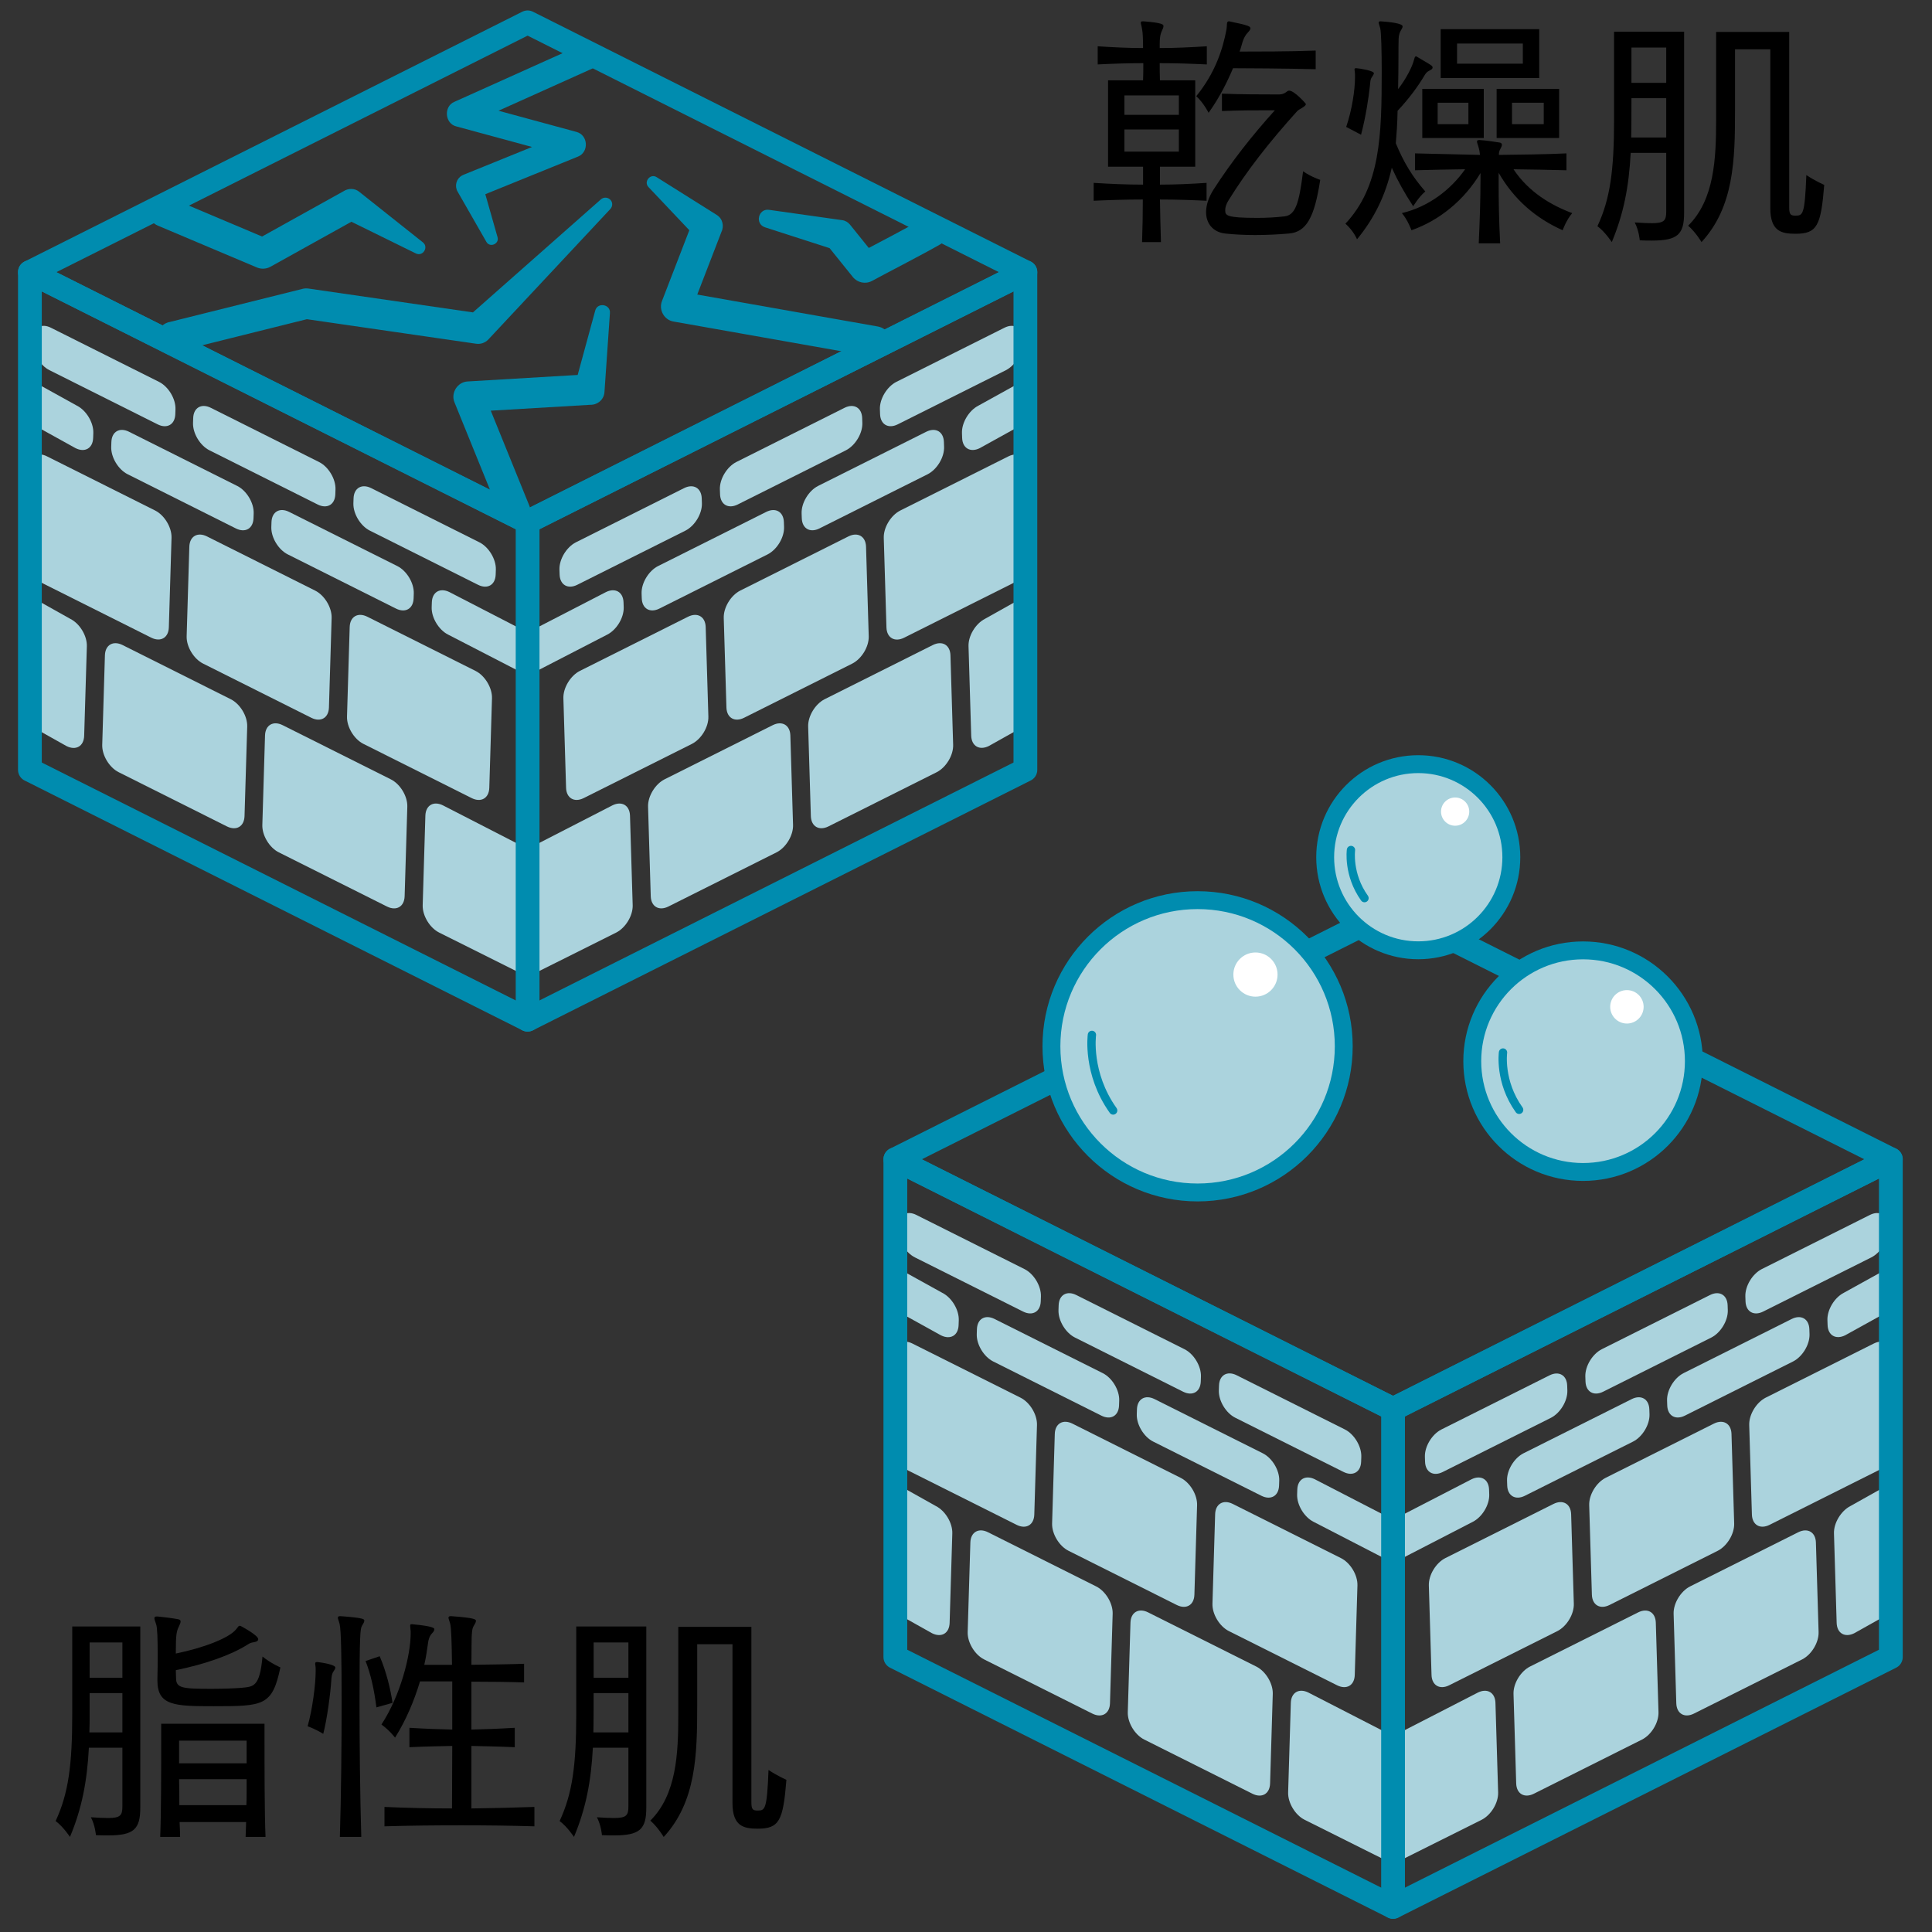
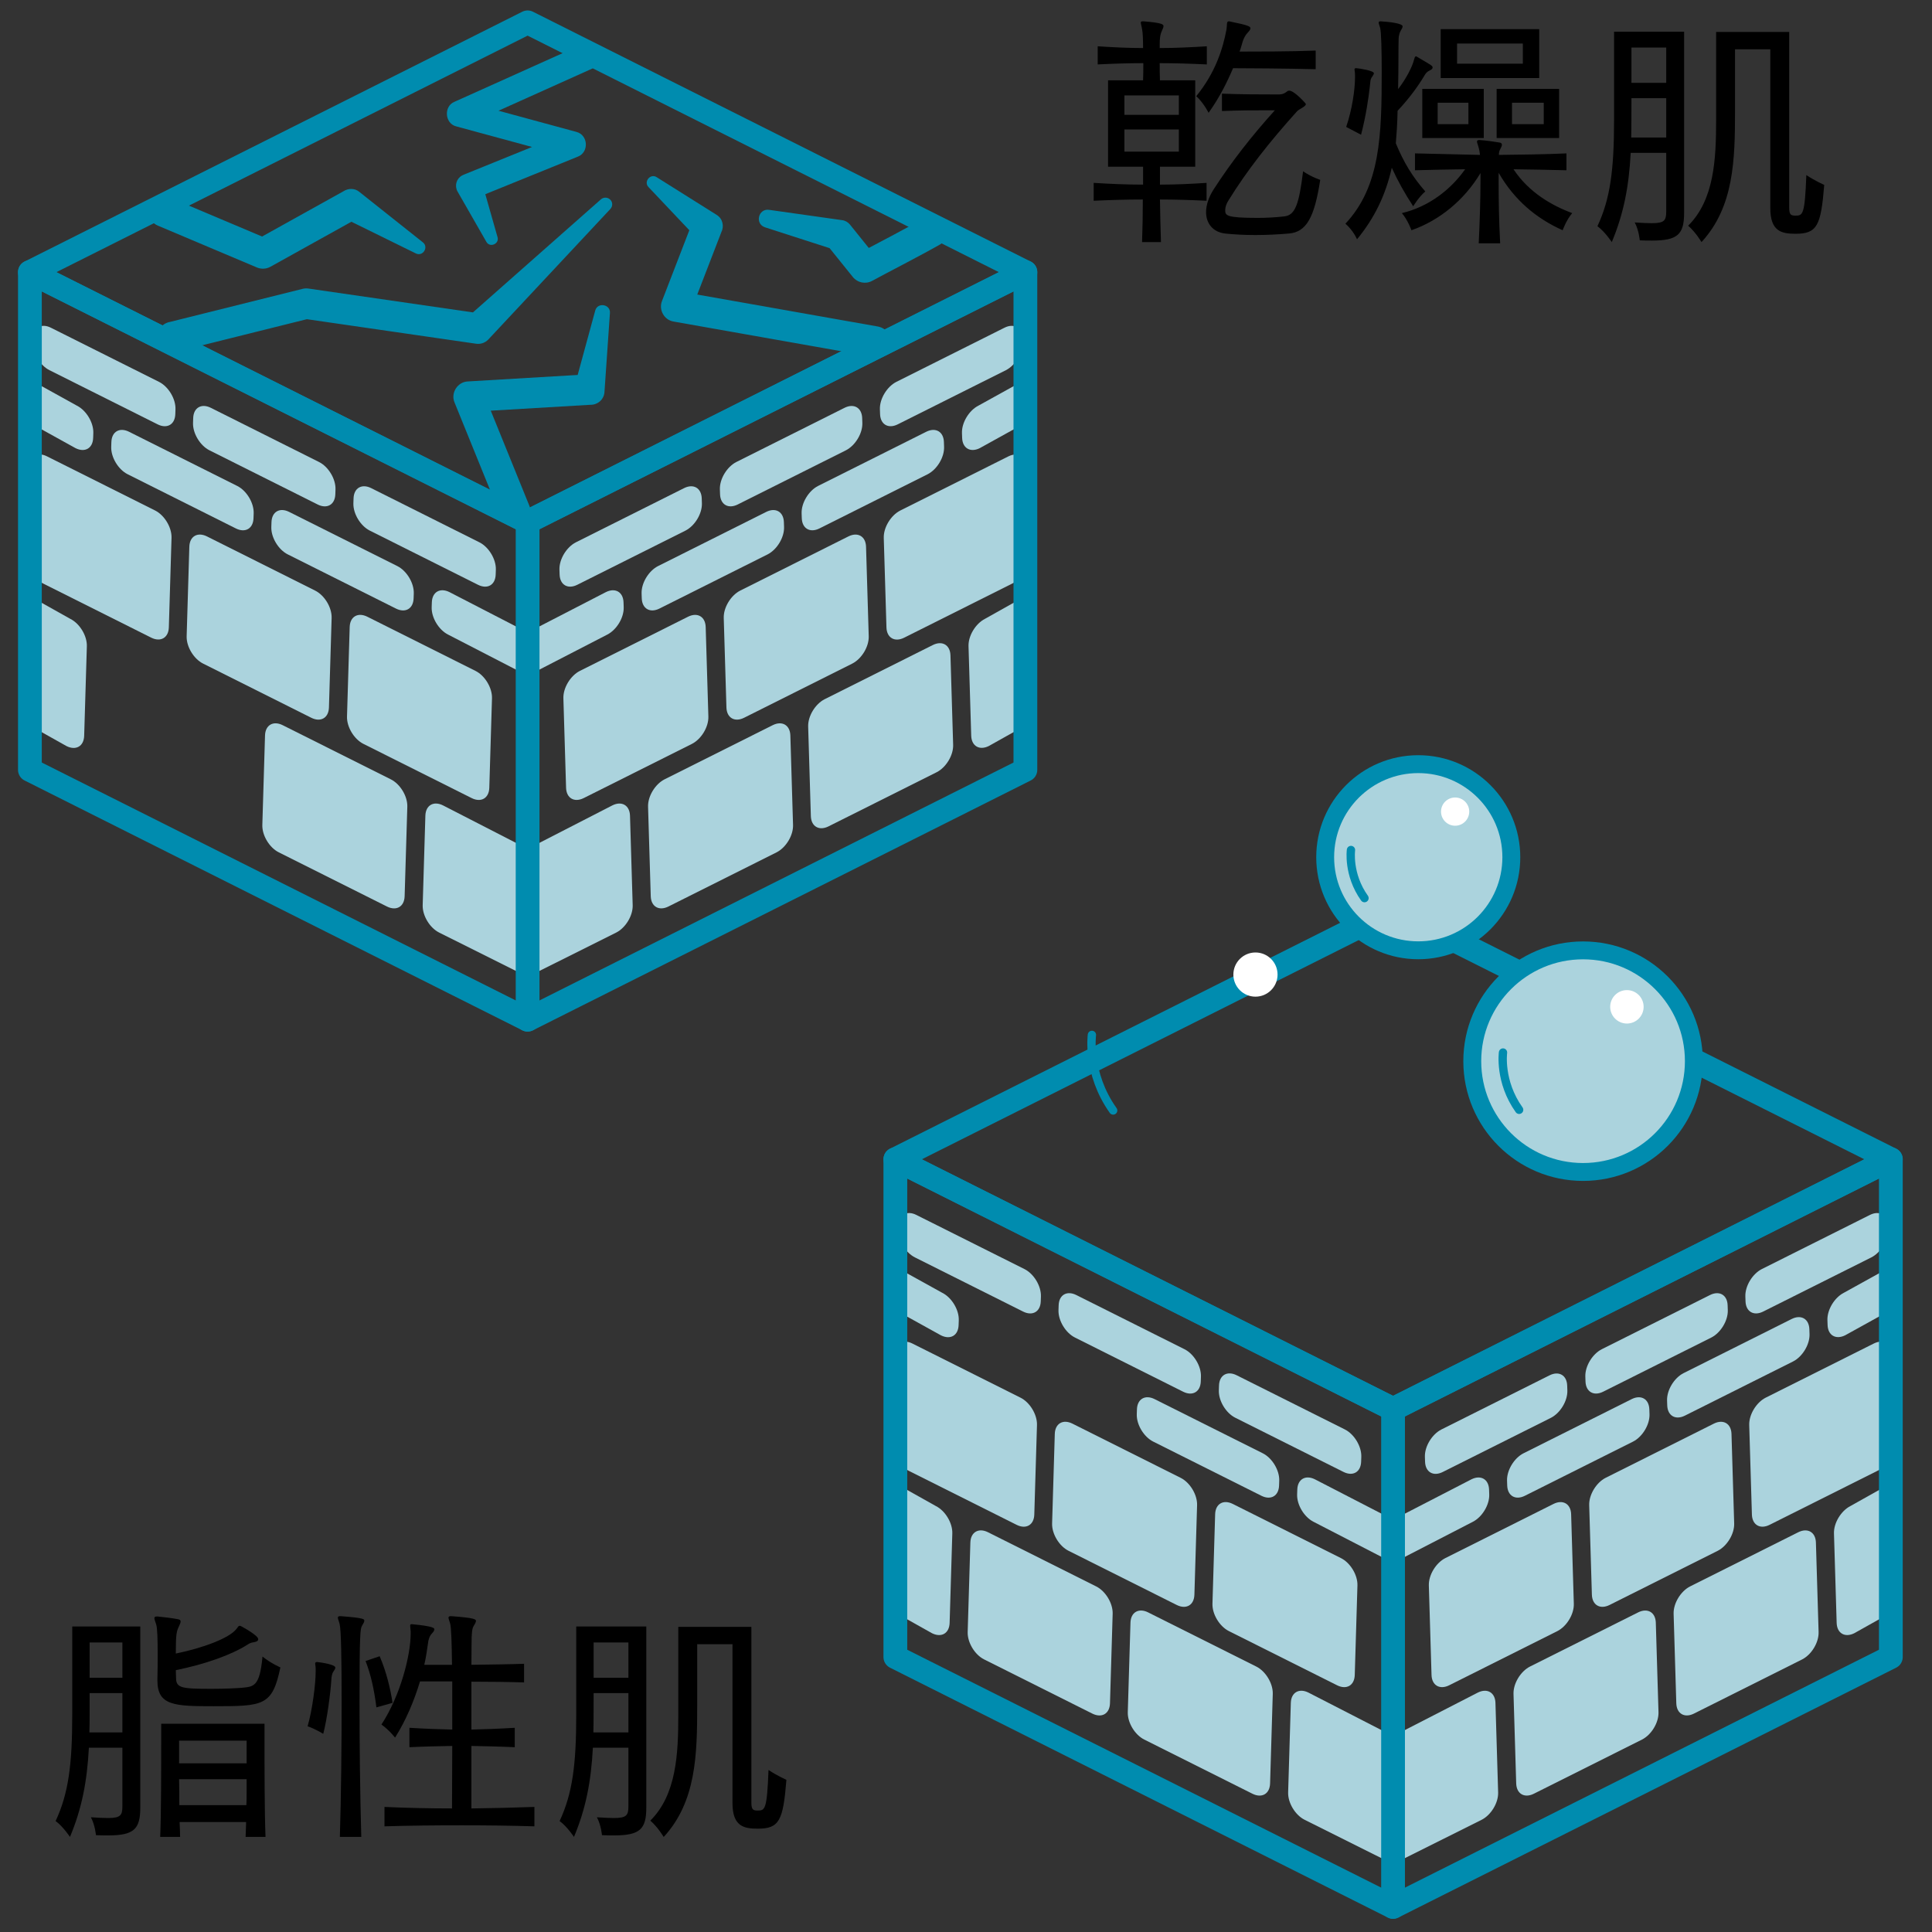
<svg xmlns="http://www.w3.org/2000/svg" id="a" width="230" height="230" viewBox="0 0 230 230">
  <rect x="0" y="0" width="230" height="230" fill="#333333" stroke="none" />
  <defs>
    <style>.b{stroke-width:2.83px;}.b,.c{fill:none;}.b,.c,.d{stroke:#008caf;stroke-linecap:round;stroke-linejoin:round;}.e{fill:#008caf;}.c{stroke-width:.99px;}.f{fill:#fff;}.d{stroke-width:2.13px;}.d,.g{fill:#abd3dd;}</style>
  </defs>
  <path class="g" d="M122.15,55.55l.32,10.66c.04,1.24-.84,2.69-1.96,3.26l-12.88,6.45c-1.12.56-2.06.01-2.1-1.22l-.32-10.66c-.04-1.24.84-2.69,1.96-3.26l12.88-6.45c1.12-.56,2.06-.01,2.1,1.22Z" />
  <path class="g" d="M103.1,65.08l.32,10.66c.04,1.24-.84,2.69-1.96,3.26l-12.88,6.45c-1.12.56-2.06.01-2.1-1.22l-.32-10.66c-.04-1.24.84-2.69,1.96-3.26l12.88-6.45c1.12-.56,2.06-.01,2.1,1.22Z" />
  <path class="g" d="M84.01,74.64l.32,10.66c.04,1.24-.84,2.69-1.96,3.26l-12.88,6.45c-1.12.56-2.06.01-2.1-1.22l-.32-10.66c-.04-1.24.84-2.69,1.96-3.26l12.88-6.45c1.12-.56,2.06-.01,2.1,1.22Z" />
  <path class="g" d="M122.73,86l-5.01,2.81c-1.12.56-2.06.01-2.1-1.22l-.32-10.66c-.04-1.24.84-2.69,1.96-3.26l5.01-2.81" />
  <path class="g" d="M113.15,78.01l.32,10.66c.04,1.24-.84,2.69-1.96,3.26l-12.88,6.45c-1.12.56-2.06.01-2.1-1.22l-.32-10.66c-.04-1.24.84-2.69,1.96-3.26l12.88-6.45c1.12-.56,2.06-.01,2.1,1.22Z" />
  <path class="g" d="M94.09,87.55l.32,10.66c.04,1.24-.84,2.69-1.96,3.26l-12.88,6.45c-1.12.56-2.06.01-2.1-1.22l-.32-10.66c-.04-1.24.84-2.69,1.96-3.26l12.88-6.45c1.12-.56,2.06-.01,2.1,1.22Z" />
  <path class="g" d="M62,101.48l10.9-5.6c1.12-.56,2.06-.01,2.1,1.22l.32,10.66c.04,1.24-.84,2.69-1.96,3.26l-11.65,5.82" />
  <path class="g" d="M121.69,40.23l.02.58c.04,1.24-.84,2.69-1.96,3.26l-12.88,6.45c-1.12.56-2.06.01-2.1-1.22l-.02-.58c-.04-1.24.84-2.69,1.96-3.26l12.88-6.45c1.12-.56,2.06-.01,2.1,1.22Z" />
  <path class="g" d="M102.64,49.77l.02.58c.04,1.24-.84,2.69-1.96,3.26l-12.88,6.45c-1.12.56-2.06.01-2.1-1.22l-.02-.58c-.04-1.24.84-2.69,1.96-3.26l12.88-6.45c1.12-.56,2.06-.01,2.1,1.22Z" />
  <path class="g" d="M83.54,59.33l.02.58c.04,1.24-.84,2.69-1.96,3.26l-12.88,6.45c-1.12.56-2.06.01-2.1-1.22l-.02-.58c-.04-1.24.84-2.69,1.96-3.26l12.88-6.45c1.12-.56,2.06-.01,2.1,1.22Z" />
  <path class="g" d="M122.98,49.84l-6.34,3.51c-1.12.56-2.06.01-2.1-1.22l-.02-.58c-.04-1.24.84-2.69,1.96-3.26l6.34-3.51" />
  <path class="g" d="M112.37,52.62l.02.58c.04,1.24-.84,2.69-1.96,3.26l-12.88,6.45c-1.12.56-2.06.01-2.1-1.22l-.02-.58c-.04-1.24.84-2.69,1.96-3.26l12.88-6.45c1.12-.56,2.06-.01,2.1,1.22Z" />
  <path class="g" d="M93.32,62.16l.02.58c.04,1.24-.84,2.69-1.96,3.26l-12.88,6.45c-1.12.56-2.06.01-2.1-1.22l-.02-.58c-.04-1.24.84-2.69,1.96-3.26l12.88-6.45c1.12-.56,2.06-.01,2.1,1.22Z" />
  <path class="g" d="M61.55,75.95l10.58-5.46c1.12-.56,2.06-.01,2.1,1.22l.02.58c.04,1.24-.84,2.69-1.96,3.26l-10.58,5.46" />
  <path class="g" d="M5.58,54.32l12.88,6.45c1.12.56,2,2.02,1.96,3.26l-.32,10.66c-.04,1.24-.98,1.78-2.1,1.22l-12.88-6.45c-1.12-.56-2-2.02-1.96-3.26l.32-10.66c.04-1.24.98-1.78,2.1-1.22Z" />
  <path class="g" d="M24.64,63.86l12.88,6.45c1.12.56,2,2.02,1.96,3.26l-.32,10.66c-.04,1.24-.98,1.78-2.1,1.22l-12.88-6.45c-1.12-.56-2-2.02-1.96-3.26l.32-10.66c.04-1.24.98-1.78,2.1-1.22Z" />
  <path class="g" d="M43.73,73.42l12.88,6.45c1.12.56,2,2.02,1.96,3.26l-.32,10.66c-.04,1.24-.98,1.78-2.1,1.22l-12.88-6.45c-1.12-.56-2-2.02-1.96-3.26l.32-10.66c.04-1.24.98-1.78,2.1-1.22Z" />
  <path class="g" d="M3.37,70.87l5.01,2.81c1.12.56,2,2.02,1.96,3.26l-.32,10.66c-.04,1.24-.98,1.78-2.1,1.22l-5.01-2.81" />
-   <path class="g" d="M14.59,76.79l12.88,6.45c1.12.56,2,2.02,1.96,3.26l-.32,10.66c-.04,1.24-.98,1.78-2.1,1.22l-12.88-6.45c-1.12-.56-2-2.02-1.96-3.26l.32-10.66c.04-1.24.98-1.78,2.1-1.22Z" />
  <path class="g" d="M33.65,86.33l12.88,6.45c1.12.56,2,2.02,1.96,3.26l-.32,10.66c-.04,1.24-.98,1.78-2.1,1.22l-12.88-6.45c-1.12-.56-2-2.02-1.96-3.26l.32-10.66c.04-1.24.98-1.78,2.1-1.22Z" />
  <path class="g" d="M63.93,116.84l-11.65-5.82c-1.12-.56-2-2.02-1.96-3.26l.32-10.66c.04-1.24.98-1.78,2.1-1.22l10.9,5.6" />
  <path class="g" d="M6.05,39.01l12.88,6.45c1.12.56,2,2.02,1.96,3.26l-.02.58c-.04,1.24-.98,1.78-2.1,1.22l-12.88-6.45c-1.12-.56-2-2.02-1.96-3.26l.02-.58c.04-1.24.98-1.78,2.1-1.22Z" />
  <path class="g" d="M25.1,48.55l12.88,6.45c1.12.56,2,2.02,1.96,3.26l-.02.58c-.04,1.24-.98,1.78-2.1,1.22l-12.88-6.45c-1.12-.56-2-2.02-1.96-3.26l.02-.58c.04-1.24.98-1.78,2.1-1.22Z" />
  <path class="g" d="M44.19,58.11l12.88,6.45c1.12.56,2,2.02,1.96,3.26l-.02.58c-.04,1.24-.98,1.78-2.1,1.22l-12.88-6.45c-1.12-.56-2-2.02-1.96-3.26l.02-.58c.04-1.24.98-1.78,2.1-1.22Z" />
  <path class="g" d="M2.81,44.78l6.34,3.51c1.12.56,2,2.02,1.96,3.26l-.02.58c-.04,1.24-.98,1.78-2.1,1.22l-6.34-3.51" />
  <path class="g" d="M15.36,51.4l12.88,6.45c1.12.56,2,2.02,1.96,3.26l-.02.58c-.04,1.24-.98,1.78-2.1,1.22l-12.88-6.45c-1.12-.56-2-2.02-1.96-3.26l.02-.58c.04-1.24.98-1.78,2.1-1.22Z" />
  <path class="g" d="M34.42,60.94l12.88,6.45c1.12.56,2,2.02,1.96,3.26l-.02.58c-.04,1.24-.98,1.78-2.1,1.22l-12.88-6.45c-1.12-.56-2-2.02-1.96-3.26l.02-.58c.04-1.24.98-1.78,2.1-1.22Z" />
  <path class="g" d="M63.93,81.01l-10.58-5.46c-1.12-.56-2-2.02-1.96-3.26l.02-.58c.04-1.24.98-1.78,2.1-1.22l10.58,5.46" />
  <polygon class="b" points="62.81 62.13 3.56 32.4 3.56 80.04 3.56 91.65 62.81 121.39 122.07 91.65 122.07 80.04 122.07 32.4 62.81 62.13" />
  <polygon class="b" points="62.81 2.66 3.56 32.4 62.81 62.13 122.07 32.4 62.81 2.66" />
  <polyline class="b" points="62.81 121.39 62.81 109.78 62.81 62.13" />
  <path class="e" d="M20.13,38.35l15.88-3.96c.23-.06.48-.07.7-.04l20.42,2.96-1.53.5,15.94-14.08c.33-.29.84-.26,1.14.07.28.31.26.78-.02,1.08l-14.52,15.53c-.41.43-.98.6-1.53.5,0,0-20.42-2.96-20.42-2.96,0,0,.7-.04.7-.04l-15.88,3.96c-2.32.52-3.21-2.89-.88-3.53h0Z" />
  <path class="e" d="M70.54,8.15l-15.17,6.82-.23-2.93,13.47,3.66c1.43.36,1.53,2.43.18,2.95,0,0-12.3,4.99-12.3,4.99l.85-2.05,1.89,6.64c.24.81-.92,1.3-1.33.56,0,0-3.43-5.99-3.43-5.99-.38-.67-.15-1.52.52-1.9.08-.05.24-.11.33-.15,0,0,12.3-4.99,12.3-4.99l.18,2.95-13.47-3.66c-1.39-.33-1.53-2.4-.23-2.93,0,0,15.17-6.82,15.17-6.82,1.88-.81,3.14,1.97,1.28,2.84h0Z" />
  <path class="e" d="M103.87,42.47l-23.68-4.19c-1.12-.18-1.8-1.4-1.38-2.45,0,0,3.66-9.48,3.66-9.48l.54,2.06-5.81-6.14c-.61-.63.22-1.66.97-1.18,0,0,7.16,4.5,7.16,4.5.71.44.9,1.34.54,2.06,0,0-3.66,9.48-3.66,9.48l-1.38-2.45,23.68,4.19c2.34.47,1.75,3.94-.63,3.58h0Z" />
  <path class="e" d="M59.66,61.58l-5.55-13.67c-.48-1.13.36-2.45,1.58-2.5,0,0,14.38-.85,14.38-.85l-1.69,1.51,2.48-9.1c.27-1.02,1.84-.76,1.75.3,0,0-.65,9.41-.65,9.41-.06.89-.82,1.53-1.69,1.51,0,0-14.38.85-14.38.85l1.58-2.5,5.55,13.67c.85,2.24-2.41,3.58-3.37,1.37h0Z" />
  <path class="e" d="M20.2,23.51l11.81,4.99-1.59.09,10.47-5.82c.58-.38,1.34-.37,1.86.05,0,0,7.59,6.03,7.59,6.03.73.57,0,1.74-.84,1.32,0,0-8.7-4.28-8.7-4.28l1.86.05-10.47,5.82c-.51.28-1.1.29-1.59.09l-11.81-4.99c-2.18-.96-.81-4.25,1.42-3.35h0Z" />
  <path class="e" d="M111.97,29.07c-2.32,1.33-5.79,3.09-8.17,4.38-.78.41-1.73.2-2.27-.47l-3.1-3.85s1.01.63,1.01.63c0,0-8.37-2.7-8.37-2.7-1.23-.41-.8-2.26.48-2.08,0,0,8.71,1.23,8.71,1.23.38.05.7.25.92.52,0,0,.09.11.09.11,0,0,3.1,3.85,3.1,3.85l-2.27-.47,4.01-2.12,3.84-2.06.2-.11c2.05-1.07,3.76,1.89,1.81,3.14h0Z" />
  <path class="g" d="M108.61,159.94l12.88,6.45c1.12.56,2,2.02,1.96,3.26l-.32,10.66c-.04,1.24-.98,1.78-2.1,1.22l-12.88-6.45c-1.12-.56-2-2.02-1.96-3.26l.32-10.66c.04-1.24.98-1.78,2.1-1.22Z" />
  <path class="g" d="M127.67,169.48l12.88,6.45c1.12.56,2,2.02,1.96,3.26l-.32,10.66c-.04,1.24-.98,1.78-2.1,1.22l-12.88-6.45c-1.12-.56-2-2.02-1.96-3.26l.32-10.66c.04-1.24.98-1.78,2.1-1.22Z" />
  <path class="g" d="M146.76,179.04l12.88,6.45c1.12.56,2,2.02,1.96,3.26l-.32,10.66c-.04,1.24-.98,1.78-2.1,1.22l-12.88-6.45c-1.12-.56-2-2.02-1.96-3.26l.32-10.66c.04-1.24.98-1.78,2.1-1.22Z" />
  <path class="g" d="M106.4,176.48l5.01,2.81c1.12.56,2,2.02,1.96,3.26l-.32,10.66c-.04,1.24-.98,1.78-2.1,1.22l-5.01-2.81" />
  <path class="g" d="M117.62,182.41l12.88,6.45c1.12.56,2,2.02,1.96,3.26l-.32,10.66c-.04,1.24-.98,1.78-2.1,1.22l-12.88-6.45c-1.12-.56-2-2.02-1.96-3.26l.32-10.66c.04-1.24.98-1.78,2.1-1.22Z" />
  <path class="g" d="M136.68,191.95l12.88,6.45c1.12.56,2,2.02,1.96,3.26l-.32,10.66c-.04,1.24-.98,1.78-2.1,1.22l-12.88-6.45c-1.12-.56-2-2.02-1.96-3.26l.32-10.66c.04-1.24.98-1.78,2.1-1.22Z" />
  <path class="g" d="M166.96,222.46l-11.65-5.82c-1.12-.56-2-2.02-1.96-3.26l.32-10.66c.04-1.24.98-1.78,2.1-1.22l10.9,5.6" />
  <path class="g" d="M109.08,144.63l12.88,6.45c1.12.56,2,2.02,1.96,3.26l-.02.58c-.04,1.24-.98,1.78-2.1,1.22l-12.88-6.45c-1.12-.56-2-2.02-1.96-3.26l.02-.58c.04-1.24.98-1.78,2.1-1.22Z" />
  <path class="g" d="M128.13,154.17l12.88,6.45c1.12.56,2,2.02,1.96,3.26l-.02.58c-.04,1.24-.98,1.78-2.1,1.22l-12.88-6.45c-1.12-.56-2-2.02-1.96-3.26l.02-.58c.04-1.24.98-1.78,2.1-1.22Z" />
  <path class="g" d="M147.22,163.72l12.88,6.45c1.12.56,2,2.02,1.96,3.26l-.02.58c-.04,1.24-.98,1.78-2.1,1.22l-12.88-6.45c-1.12-.56-2-2.02-1.96-3.26l.02-.58c.04-1.24.98-1.78,2.1-1.22Z" />
  <path class="g" d="M105.84,150.4l6.34,3.51c1.12.56,2,2.02,1.96,3.26l-.02.58c-.04,1.24-.98,1.78-2.1,1.22l-6.34-3.51" />
-   <path class="g" d="M118.4,157.02l12.88,6.45c1.12.56,2,2.02,1.96,3.26l-.02.58c-.04,1.24-.98,1.78-2.1,1.22l-12.88-6.45c-1.12-.56-2-2.02-1.96-3.26l.02-.58c.04-1.24.98-1.78,2.1-1.22Z" />
  <path class="g" d="M137.45,166.56l12.88,6.45c1.12.56,2,2.02,1.96,3.26l-.02.58c-.04,1.24-.98,1.78-2.1,1.22l-12.88-6.45c-1.12-.56-2-2.02-1.96-3.26l.02-.58c.04-1.24.98-1.78,2.1-1.22Z" />
  <path class="g" d="M166.96,186.63l-10.58-5.46c-1.12-.56-2-2.02-1.96-3.26l.02-.58c.04-1.24.98-1.78,2.1-1.22l10.58,5.46" />
  <path class="g" d="M225.18,161.16l.32,10.66c.04,1.24-.84,2.69-1.96,3.26l-12.88,6.45c-1.12.56-2.06.01-2.1-1.22l-.32-10.66c-.04-1.24.84-2.69,1.96-3.26l12.88-6.45c1.12-.56,2.06-.01,2.1,1.22Z" />
  <path class="g" d="M206.13,170.7l.32,10.66c.04,1.24-.84,2.69-1.96,3.26l-12.88,6.45c-1.12.56-2.06.01-2.1-1.22l-.32-10.66c-.04-1.24.84-2.69,1.96-3.26l12.88-6.45c1.12-.56,2.06-.01,2.1,1.22Z" />
  <path class="g" d="M187.04,180.26l.32,10.66c.04,1.24-.84,2.69-1.96,3.26l-12.88,6.45c-1.12.56-2.06.01-2.1-1.22l-.32-10.66c-.04-1.24.84-2.69,1.96-3.26l12.88-6.45c1.12-.56,2.06-.01,2.1,1.22Z" />
  <path class="g" d="M225.76,191.62l-5.01,2.81c-1.12.56-2.06.01-2.1-1.22l-.32-10.66c-.04-1.24.84-2.69,1.96-3.26l5.01-2.81" />
  <path class="g" d="M216.18,183.63l.32,10.66c.04,1.24-.84,2.69-1.96,3.26l-12.88,6.45c-1.12.56-2.06.01-2.1-1.22l-.32-10.66c-.04-1.24.84-2.69,1.96-3.26l12.88-6.45c1.12-.56,2.06-.01,2.1,1.22Z" />
  <path class="g" d="M197.12,193.17l.32,10.66c.04,1.24-.84,2.69-1.96,3.26l-12.88,6.45c-1.12.56-2.06.01-2.1-1.22l-.32-10.66c-.04-1.24.84-2.69,1.96-3.26l12.88-6.45c1.12-.56,2.06-.01,2.1,1.22Z" />
  <path class="g" d="M165.03,207.1l10.9-5.6c1.12-.56,2.06-.01,2.1,1.22l.32,10.66c.04,1.24-.84,2.69-1.96,3.26l-11.65,5.82" />
  <path class="g" d="M224.72,145.85l.02.58c.04,1.24-.84,2.69-1.96,3.26l-12.88,6.45c-1.12.56-2.06.01-2.1-1.22l-.02-.58c-.04-1.24.84-2.69,1.96-3.26l12.88-6.45c1.12-.56,2.06-.01,2.1,1.22Z" />
  <path class="g" d="M205.67,155.39l.02.58c.04,1.24-.84,2.69-1.96,3.26l-12.88,6.45c-1.12.56-2.06.01-2.1-1.22l-.02-.58c-.04-1.24.84-2.69,1.96-3.26l12.88-6.45c1.12-.56,2.06-.01,2.1,1.22Z" />
  <path class="g" d="M186.57,164.95l.02.58c.04,1.24-.84,2.69-1.96,3.26l-12.88,6.45c-1.12.56-2.06.01-2.1-1.22l-.02-.58c-.04-1.24.84-2.69,1.96-3.26l12.88-6.45c1.12-.56,2.06-.01,2.1,1.22Z" />
  <path class="g" d="M226.01,155.45l-6.34,3.51c-1.12.56-2.06.01-2.1-1.22l-.02-.58c-.04-1.24.84-2.69,1.96-3.26l6.34-3.51" />
  <path class="g" d="M215.4,158.24l.02.58c.04,1.24-.84,2.69-1.96,3.26l-12.88,6.45c-1.12.56-2.06.01-2.1-1.22l-.02-.58c-.04-1.24.84-2.69,1.96-3.26l12.88-6.45c1.12-.56,2.06-.01,2.1,1.22Z" />
  <path class="g" d="M196.35,167.78l.02.58c.04,1.24-.84,2.69-1.96,3.26l-12.88,6.45c-1.12.56-2.06.01-2.1-1.22l-.02-.58c-.04-1.24.84-2.69,1.96-3.26l12.88-6.45c1.12-.56,2.06-.01,2.1,1.22Z" />
  <path class="g" d="M164.59,181.57l10.58-5.46c1.12-.56,2.06-.01,2.1,1.22l.02.58c.04,1.24-.84,2.69-1.96,3.26l-10.58,5.46" />
  <polygon class="b" points="165.84 167.75 106.59 138.01 106.59 185.66 106.59 197.27 165.84 227.01 225.1 197.27 225.1 185.66 225.1 138.01 165.84 167.75" />
  <polygon class="b" points="165.84 108.28 106.59 138.01 165.84 167.75 225.1 138.01 165.84 108.28" />
  <polyline class="b" points="165.84 227.01 165.84 215.4 165.84 167.75" />
-   <circle class="d" cx="142.57" cy="124.56" r="17.4" />
  <path class="c" d="M129.99,123.2s-.63,4.56,2.53,9" />
  <circle class="f" cx="149.46" cy="116.02" r="2.63" />
  <circle class="d" cx="188.46" cy="126.33" r="13.19" />
  <path class="c" d="M178.93,125.3s-.48,3.46,1.92,6.82" />
  <circle class="f" cx="193.68" cy="119.86" r="1.99" />
  <circle class="d" cx="168.84" cy="102.05" r="11.08" />
  <path class="c" d="M160.83,101.19s-.4,2.91,1.61,5.73" />
  <circle class="f" cx="173.23" cy="96.62" r="1.68" />
  <path d="M135.96,28.82c.06-1.59.09-3.42.09-5.07-1.95,0-3.96.06-5.85.15v-2.13c1.89.12,3.9.21,5.88.21v-2.13h-4.17v-10.29h4.17c.03-.63.03-1.35.03-2.04-1.8,0-3.63.06-5.43.15v-2.16c1.8.12,3.63.21,5.4.21,0-.99-.03-1.86-.12-2.25-.06-.39-.15-.63-.15-.78,0-.12.06-.15.24-.15h.09c2.31.18,2.37.39,2.37.57,0,.12-.06.3-.18.54-.24.51-.27,1.02-.27,1.68v.39c1.83,0,3.72-.09,5.61-.21v2.16c-1.89-.09-3.78-.15-5.61-.15,0,.66,0,1.35.03,2.04h4.2v10.29h-4.2v2.13c1.86,0,3.75-.09,5.55-.21v2.13c-1.8-.09-3.69-.15-5.55-.15.03,1.65.06,3.48.12,5.07h-2.25ZM140.34,11.36h-6.48v2.31h6.48v-2.31ZM140.34,15.41h-6.48v2.64h6.48v-2.64ZM156.63,8.24c-3.51-.09-8.25-.12-9.84-.12-.66,1.56-1.56,3.42-2.91,5.31,0,0-.6-1.2-1.47-1.98,2.28-2.79,3.18-5.67,3.6-7.95.09-.51-.03-.96.27-.96h.06c2.34.48,2.52.6,2.52.84,0,.15-.15.33-.3.48-.66.69-.69,1.53-.99,2.28,2.01,0,6,0,9.06-.12v2.22ZM150.78,13.13c-1.23,0-3.36,0-5.31.09v-2.07c2.31.09,4.56.09,5.82.09h1.02c.36,0,.63-.12.96-.39.03-.03.12-.06.21-.06.6,0,1.98,1.53,1.98,1.59,0,.33-.78.57-1.05.87-3.33,3.69-6,7.11-8.13,10.56-.3.45-.42.87-.42,1.2,0,.63.06.93,3.84.93,1.08,0,2.16-.06,3.21-.18,1.29-.15,1.74-1.47,2.22-5.37.99.69,2.04,1.02,2.04,1.02-.69,4.5-1.65,6.21-3.72,6.39-1.38.12-2.73.18-4.02.18s-2.43-.06-3.6-.18c-1.44-.18-2.25-1.2-2.25-2.55,0-.81.3-1.77.9-2.7,2.13-3.3,4.53-6.36,7.29-9.42h-.99Z" />
  <path d="M164.37,2.54c1.02.06,2.61.24,2.61.6,0,.15-.12.33-.24.54-.24.45-.24.87-.24,1.14-.03.69,0,3.18-.06,5.79.99-1.26,1.71-2.73,1.89-3.48.06-.18.09-.42.24-.42.03,0,.06,0,.09.03.42.27,1.11.63,1.65.99.18.12.24.21.24.3,0,.12-.09.24-.3.33-.42.21-.51.36-.69.66-.75,1.26-1.8,2.7-3.18,4.17-.03,1.59-.12,2.76-.21,3.87.93,2.25,1.98,3.99,3.51,5.73-.81.69-1.44,1.77-1.44,1.77-.99-1.5-1.86-3.06-2.55-4.59-.75,3.3-2.07,6-4.14,8.52-.03-.09-.48-1.08-1.38-1.86,4.17-4.44,4.32-10.56,4.32-18.09,0-2.55-.06-4.74-.18-5.19-.09-.33-.18-.54-.18-.66,0-.09.06-.15.18-.15h.06ZM160.26,15.11c.69-2.01,1.05-4.41,1.05-5.88v-.33c0-.3-.06-.51-.06-.63s.06-.15.18-.15h.06c.42.03,2.07.3,2.07.6,0,.09-.09.24-.21.42-.24.3-.21.63-.27,1.11-.15,1.38-.48,3.63-1.05,5.79l-1.77-.93ZM176.04,28.97c.12-2.58.21-5.31.21-7.47v-.9c-1.95,3.27-4.95,5.67-8.22,6.81,0,0-.42-1.2-1.14-2.04,3.18-.75,5.82-2.79,7.53-5.22-1.95.03-4.05.06-5.97.12v-2.01c2.82.06,3.78.09,7.74.18-.03-.36-.09-.63-.15-.84-.09-.36-.21-.6-.21-.75,0-.12.09-.18.27-.18h.06c.81.06,1.65.18,2.37.3.18.03.27.12.27.27,0,.12-.09.33-.21.54s-.15.42-.15.66c2.64-.03,5.37-.06,8.04-.18v2.01c-2.04-.06-4.29-.09-6.3-.12,1.83,2.76,4.56,4.32,6.99,5.22-.72.84-1.14,2.04-1.14,2.04-3.15-1.41-5.76-3.6-7.62-6.84v1.35c0,1.8.03,4.23.18,7.05h-2.55ZM169.32,16.43v-5.85h7.32v5.85h-7.32ZM174.81,12.23h-3.66v2.55h3.66v-2.55ZM171.51,9.29V3.47h11.73v5.82h-11.73ZM181.29,5.18h-7.83v2.4h7.83v-2.4ZM178.17,16.43v-5.85h7.44v5.85h-7.44ZM183.78,12.23h-3.78v2.55h3.78v-2.55Z" />
  <path d="M198.36,18.2h-4.23c-.21,4.02-.84,7.26-2.25,10.62,0,0-.81-1.23-1.71-1.89,1.53-3.27,1.98-6.69,1.98-12.69V3.77h8.34v21.57c0,2.58-.78,3.3-3.84,3.3-.45,0-.9,0-1.44-.03,0,0-.09-1.17-.6-2.13.87.06,1.53.09,2.04.09,1.5,0,1.71-.33,1.71-1.41v-6.96ZM198.36,11.69h-4.14s0,3.99-.03,4.68h4.17v-4.68ZM198.36,5.66h-4.14v4.2h4.14v-4.2ZM210.75,5.87h-4.2v7.26c0,5.91-.12,11.49-3.99,15.69,0,0-.66-1.14-1.59-1.95,3.12-3.09,3.33-7.98,3.33-12.6V3.8h8.7v20.91c0,.87.21.96.75.96.87,0,1.11-.09,1.29-4.83,1.02.69,2.13,1.17,2.13,1.17-.39,4.86-.84,5.82-3.42,5.82-1.68,0-3-.3-3-3.06V5.87Z" />
  <path d="M14.57,208.06h-3.99c-.21,4.02-.84,7.26-2.25,10.62,0,0-.81-1.23-1.71-1.89,1.53-3.27,1.98-6.69,1.98-12.69v-10.47h8.1v21.57c0,2.58-.78,3.3-3.84,3.3-.45,0-.9,0-1.44-.03,0,0-.09-1.17-.6-2.13.87.06,1.53.09,2.04.09,1.5,0,1.71-.33,1.71-1.41v-6.96ZM14.57,201.56h-3.9v2.55c0,.75,0,1.44-.03,2.13h3.93v-4.68ZM14.57,195.53h-3.9v4.2h3.9v-4.2ZM18.74,199.82c.03-.84.03-1.92.03-2.94,0-1.59-.03-3.09-.18-3.51-.12-.36-.21-.6-.21-.72,0-.15.09-.21.27-.21h.12c.6.06,1.68.18,2.46.33.21.06.27.12.27.27,0,.12-.06.3-.18.54-.3.63-.39.87-.39,3.27,3.24-.66,6.36-1.83,7.2-2.91.21-.24.24-.39.39-.39.06,0,.12,0,.21.06.39.21,2.01,1.11,2.01,1.53,0,.18-.15.3-.51.36-.42.06-.54.15-.78.3-1.95,1.23-5.01,2.31-8.52,3.03,0,.42.03.54.03.93,0,1.2.69,1.29,4.23,1.29,1.44,0,2.85-.06,3.57-.12,1.38-.15,2.16-.03,2.49-3.72,1.05.84,2.13,1.29,2.13,1.29-.96,4.59-2.01,4.62-7.95,4.62-4.65,0-6.69-.06-6.69-3.06v-.24ZM29.24,218.68c.03-.51.03-1.17.06-1.77h-7.92c.03.63.06,1.26.06,1.77h-2.37c.12-2.7.12-8.43.12-11.46v-2.01h12.3v1.98c0,3,0,8.64.12,11.49h-2.37ZM29.36,207.22h-8.04v2.7h8.04v-2.7ZM29.36,211.81h-8.04c.03.93.03,2.13.03,3.09h7.98c.03-.48.03-1.02.03-1.56v-1.53Z" />
  <path d="M37.58,198.67c0-.3-.06-.48-.06-.6,0-.15.06-.21.21-.21h.06c.51.06,2.13.3,2.13.66,0,.12-.06.24-.21.45-.21.3-.24.63-.27,1.08-.09,1.47-.51,4.68-.96,6.36,0,0-.9-.57-1.86-.9.57-1.98.96-5.01.96-6.54v-.3ZM40.46,218.68c.15-4.83.21-11.01.21-16.05s-.06-8.64-.24-9.3c-.09-.36-.21-.6-.21-.75,0-.12.09-.18.27-.18h.06c2.82.21,2.82.36,2.82.54,0,.15-.12.36-.27.6-.21.33-.3.9-.3,9.09,0,4.8.06,10.95.21,16.05h-2.55ZM44.81,203.26c-.27-2.13-.66-3.9-1.29-5.52l1.68-.57c.81,1.89,1.29,3.93,1.53,5.55l-1.92.54ZM63.62,217.42c-2.85-.09-5.79-.12-8.67-.12-3.18,0-6.3.03-9.18.12v-2.31c2.52.12,5.49.18,8.04.18,0-2.16.03-4.77.03-7.44-1.41.03-3.18.06-5.1.15v-2.31c1.92.12,3.69.18,5.1.21v-5.73h-3.84c-.69,2.28-1.65,4.59-2.97,6.69,0,0-.66-.87-1.62-1.56,2.28-3.48,3.48-8.28,3.48-10.83v-.27c-.03-.3-.06-.51-.06-.66,0-.12.03-.18.15-.18h.09c2.58.24,2.64.48,2.64.6,0,.15-.12.33-.27.48-.33.33-.45.84-.48,1.14-.12.84-.24,1.71-.45,2.61h3.3c-.03-2.55-.09-4.41-.21-4.86-.09-.36-.21-.6-.21-.75,0-.12.09-.18.27-.18h.06c2.88.21,2.94.39,2.94.57,0,.15-.12.36-.27.6-.21.33-.21.87-.24,1.35,0,.39-.03,1.59-.03,3.27,2.13-.03,4.62-.06,6.27-.12v2.22c-1.68-.06-4.17-.09-6.27-.09v5.7c1.38-.03,3.21-.09,5.16-.21v2.31c-1.98-.09-3.78-.12-5.16-.15v7.44c2.37-.03,5.07-.09,7.5-.18v2.31Z" />
  <path d="M74.81,208.06h-4.23c-.21,4.02-.84,7.26-2.25,10.62,0,0-.81-1.23-1.71-1.89,1.53-3.27,1.98-6.69,1.98-12.69v-10.47h8.34v21.57c0,2.58-.78,3.3-3.84,3.3-.45,0-.9,0-1.44-.03,0,0-.09-1.17-.6-2.13.87.06,1.53.09,2.04.09,1.5,0,1.71-.33,1.71-1.41v-6.96ZM74.81,201.56h-4.14s0,3.99-.03,4.68h4.17v-4.68ZM74.81,195.53h-4.14v4.2h4.14v-4.2ZM87.2,195.74h-4.2v7.26c0,5.91-.12,11.49-3.99,15.69,0,0-.66-1.14-1.59-1.95,3.12-3.09,3.33-7.98,3.33-12.6v-10.47h8.7v20.91c0,.87.21.96.75.96.87,0,1.11-.09,1.29-4.83,1.02.69,2.13,1.17,2.13,1.17-.39,4.86-.84,5.82-3.42,5.82-1.68,0-3-.3-3-3.06v-18.9Z" />
</svg>